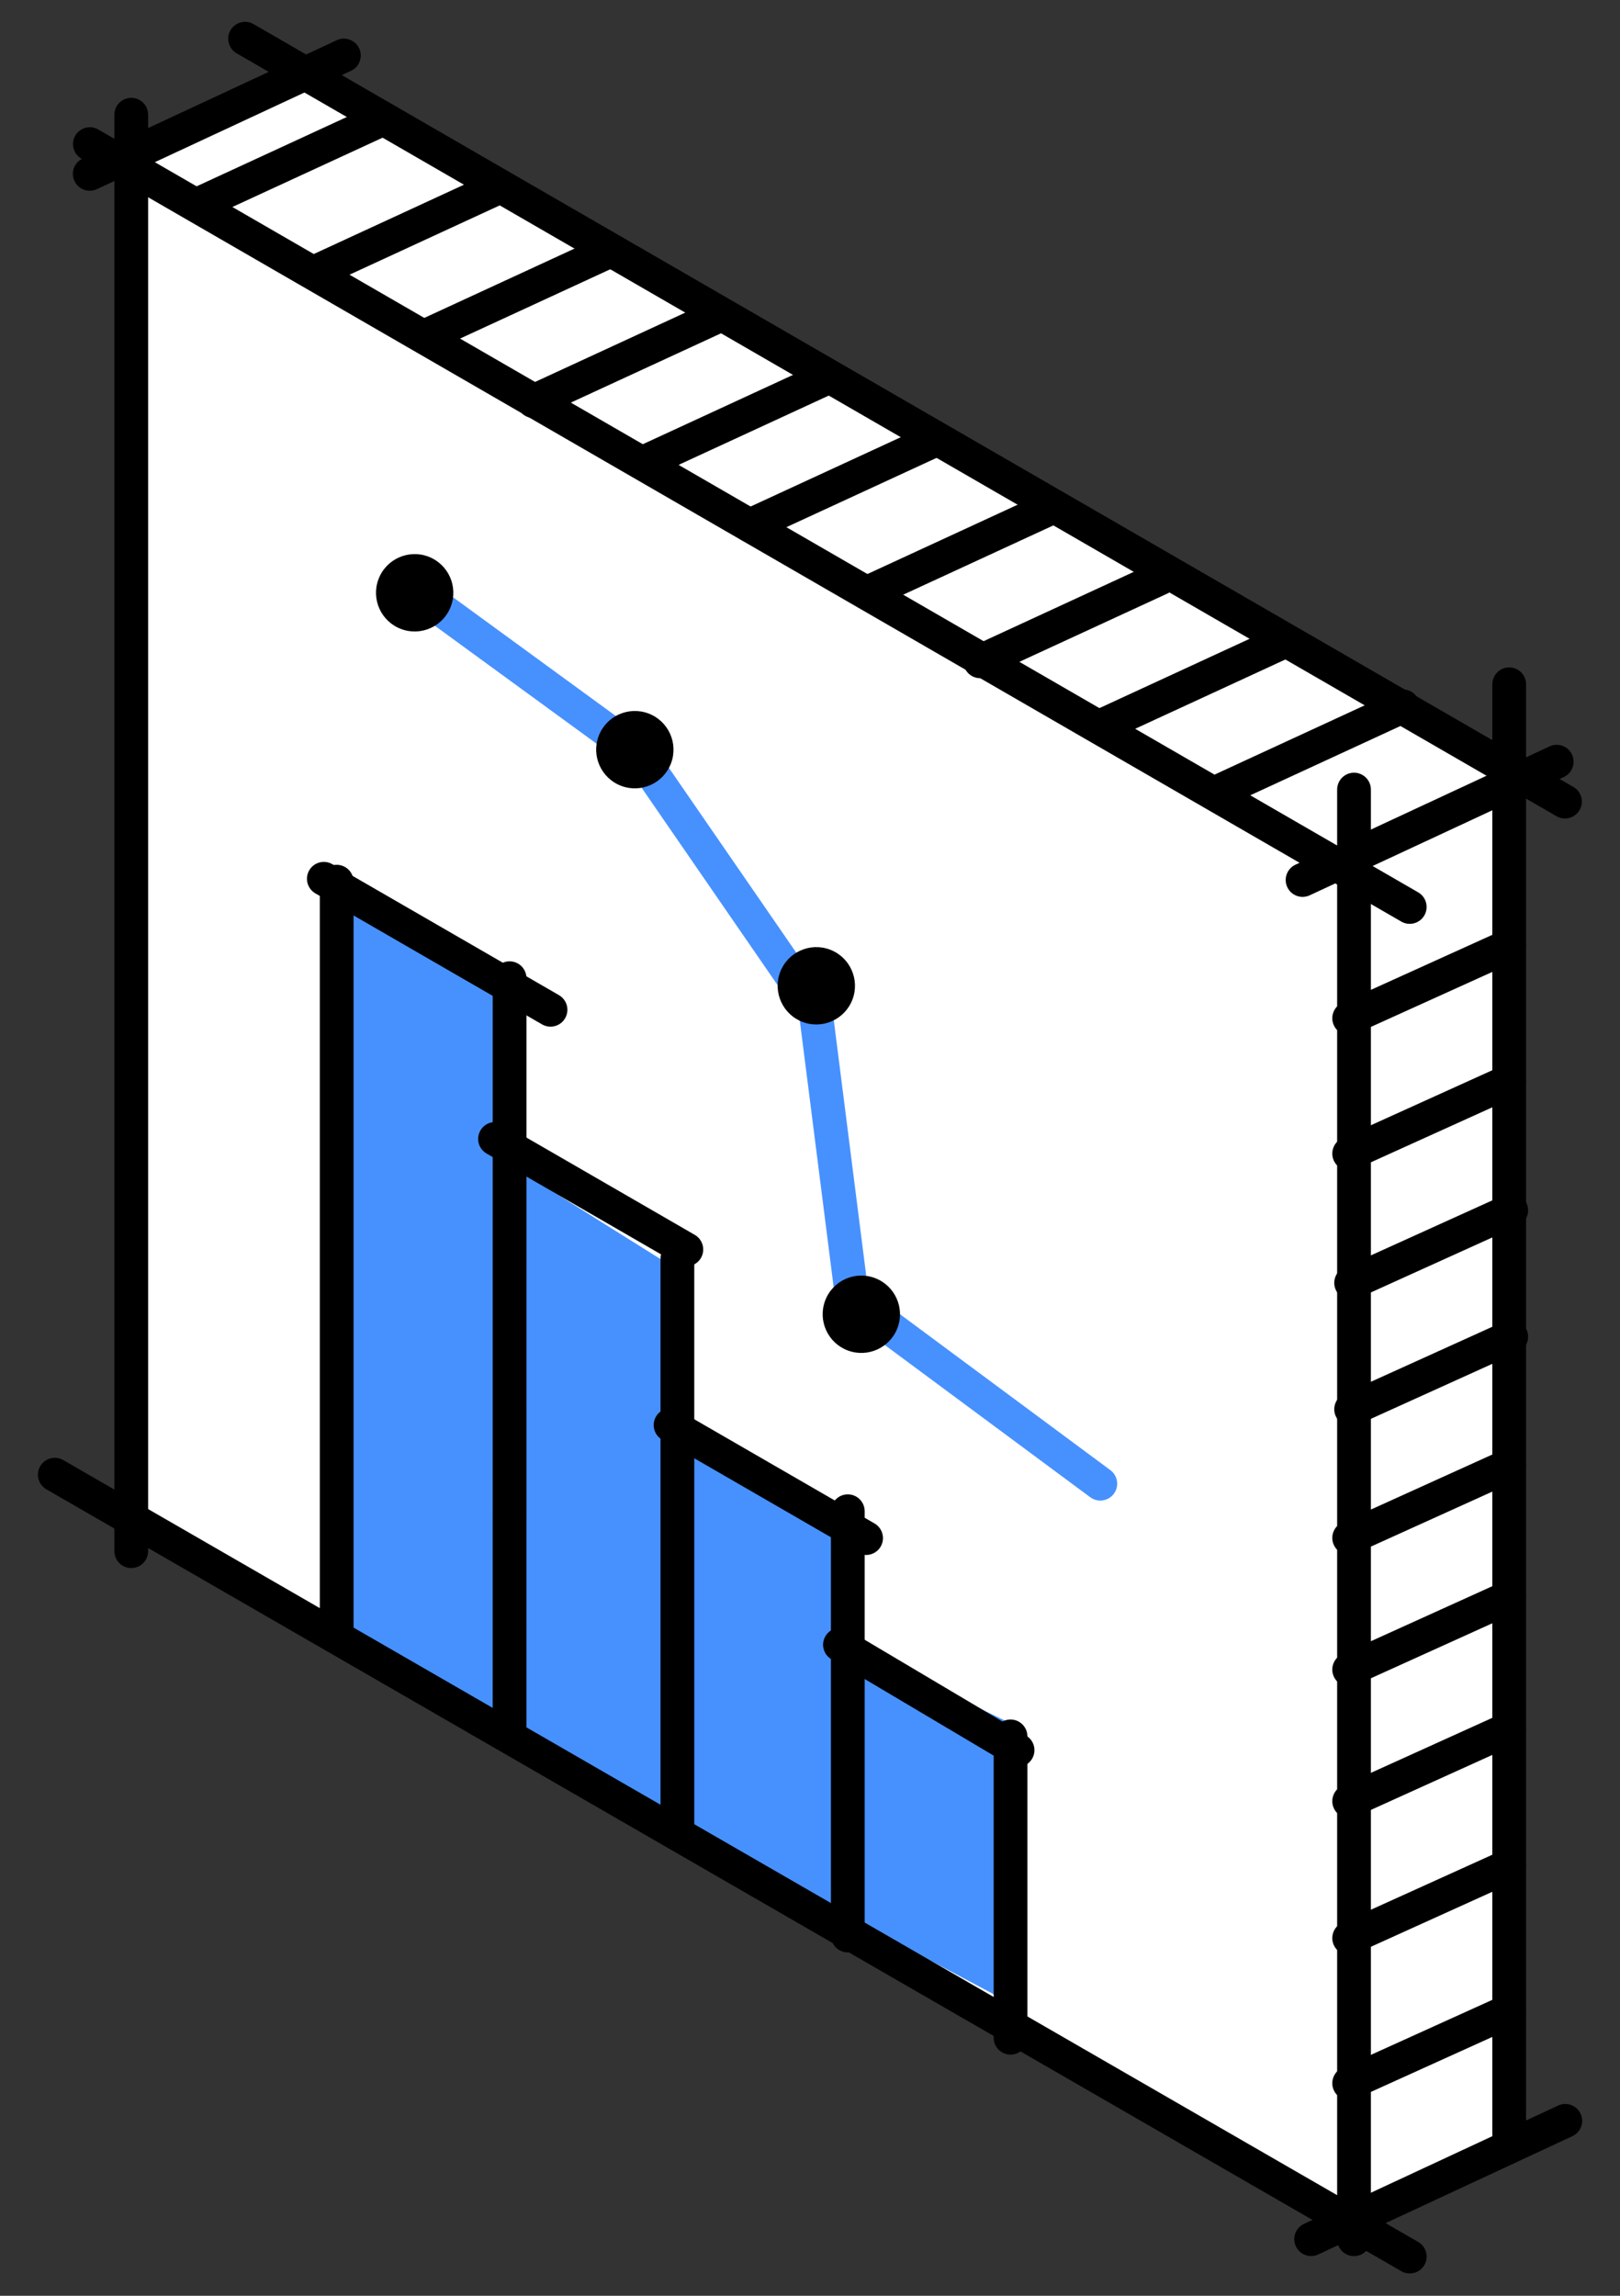
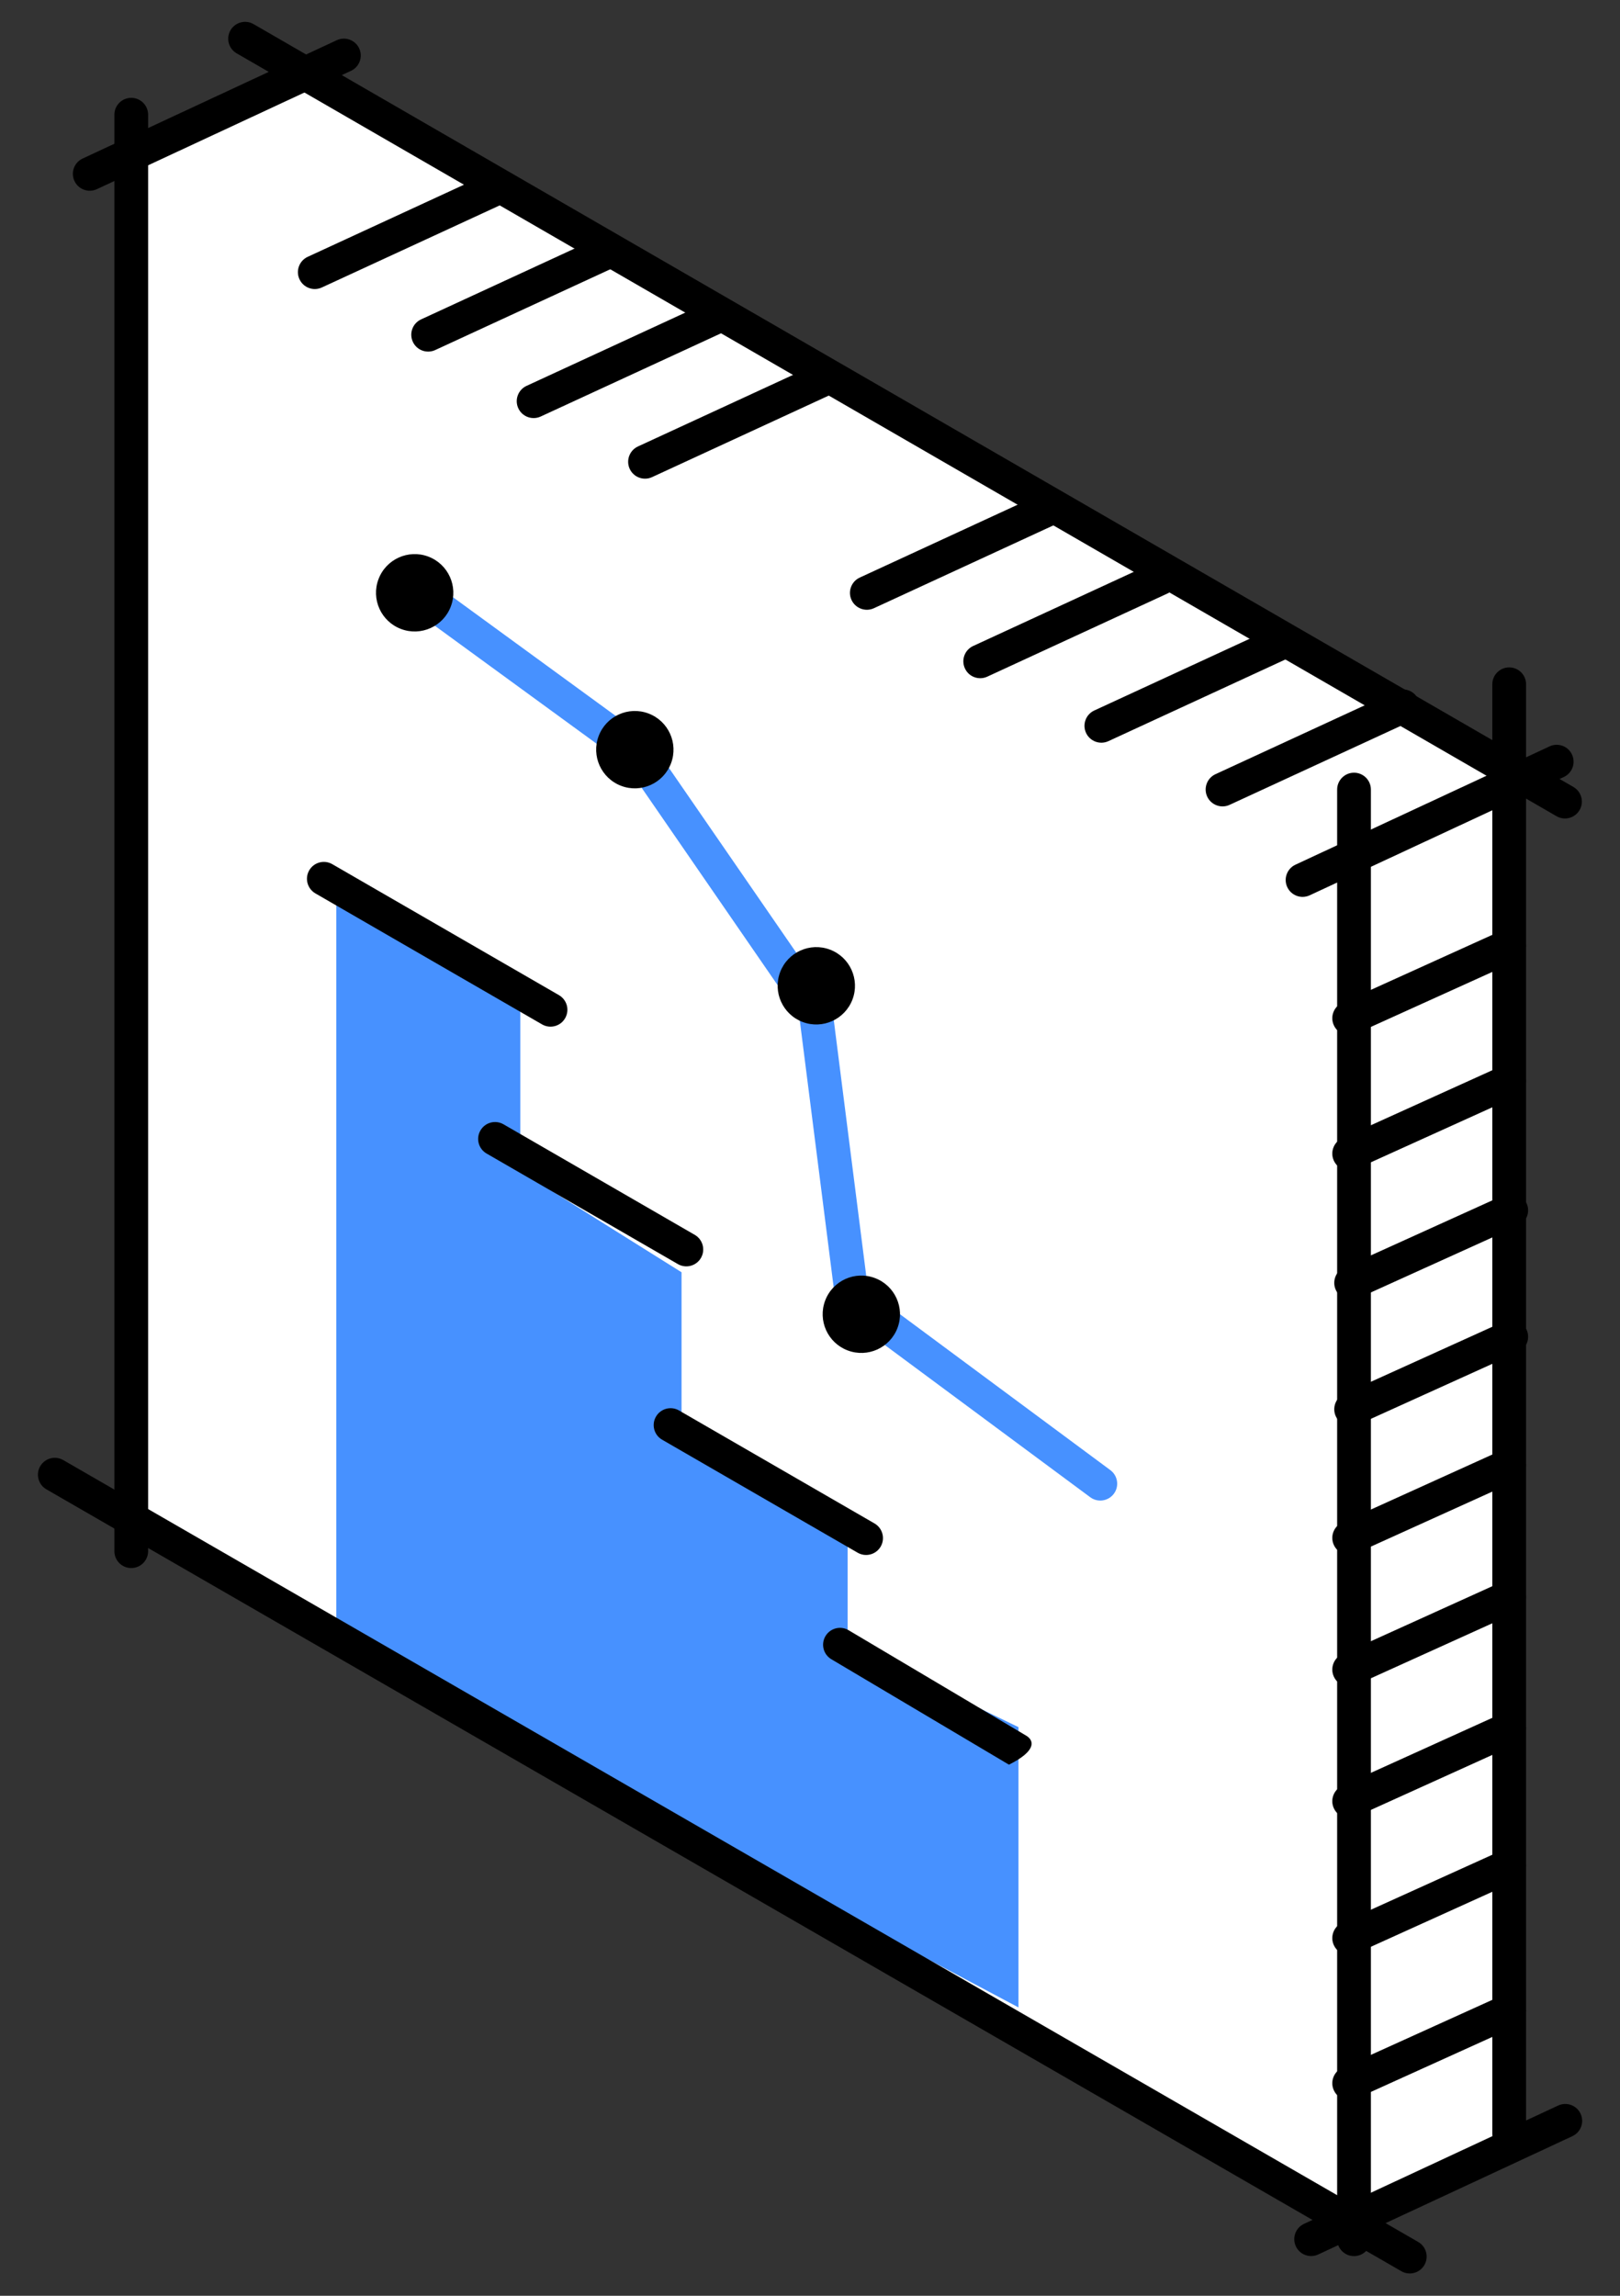
<svg xmlns="http://www.w3.org/2000/svg" width="48" height="68" viewBox="0 0 48 68" fill="none">
  <rect x="0" y="0" width="48" height="68" fill="#333333" stroke="none" />
  <path d="M3.533 45.112L40.033 65.496L44.385 63.247V23.12L9.514 1.967L3.533 5.044V45.112Z" fill="white" />
  <path fill-rule="evenodd" clip-rule="evenodd" d="M40.119 22.887C39.843 22.887 39.619 23.111 39.619 23.387V66.325C39.619 66.601 39.843 66.825 40.119 66.825C40.395 66.825 40.619 66.601 40.619 66.325V23.387C40.619 23.111 40.395 22.887 40.119 22.887Z" fill="black" />
  <path fill-rule="evenodd" clip-rule="evenodd" d="M3.889 2.898C3.613 2.898 3.389 3.122 3.389 3.398V45.945C3.389 46.221 3.613 46.445 3.889 46.445C4.165 46.445 4.389 46.221 4.389 45.945V3.398C4.389 3.122 4.165 2.898 3.889 2.898Z" fill="black" />
-   <path fill-rule="evenodd" clip-rule="evenodd" d="M42.203 27.114C42.341 26.875 42.259 26.569 42.02 26.431L2.913 3.836C2.674 3.697 2.368 3.779 2.23 4.018C2.092 4.257 2.174 4.563 2.413 4.701L41.52 27.297C41.759 27.435 42.065 27.353 42.203 27.114Z" fill="black" />
  <path d="M30.177 59.459L9.965 48.708V26.389L15.416 29.654V34.69L20.194 37.684V42.042L25.115 45.305V48.708L30.177 51.157V59.459Z" fill="#4791FF" />
-   <path fill-rule="evenodd" clip-rule="evenodd" d="M9.976 25.615C10.253 25.615 10.476 25.839 10.476 26.115L10.476 48.437C10.476 48.713 10.252 48.937 9.976 48.937C9.7 48.937 9.476 48.713 9.476 48.437L9.476 26.115C9.476 25.839 9.7 25.615 9.976 25.615ZM15.099 28.474C15.375 28.474 15.599 28.698 15.599 28.974L15.598 51.431C15.598 51.707 15.374 51.931 15.098 51.931C14.822 51.931 14.598 51.707 14.598 51.431L14.599 28.974C14.599 28.698 14.823 28.474 15.099 28.474ZM20.071 36.776C20.347 36.776 20.571 37 20.571 37.276V54.172C20.571 54.448 20.347 54.672 20.071 54.672C19.795 54.672 19.571 54.448 19.571 54.172V37.276C19.571 37 19.795 36.776 20.071 36.776ZM25.12 44.262C25.396 44.262 25.62 44.486 25.62 44.762V57.329C25.62 57.605 25.396 57.829 25.12 57.829C24.844 57.829 24.62 57.605 24.62 57.329V44.762C24.62 44.486 24.844 44.262 25.12 44.262ZM29.942 50.931C30.218 50.931 30.442 51.155 30.442 51.431V60.357C30.442 60.633 30.218 60.857 29.942 60.857C29.666 60.857 29.442 60.633 29.442 60.357V51.431C29.442 51.155 29.666 50.931 29.942 50.931Z" fill="black" />
  <path fill-rule="evenodd" clip-rule="evenodd" d="M9.162 25.779C9.024 26.018 9.106 26.323 9.345 26.462L16.061 30.342C16.3 30.48 16.606 30.399 16.744 30.16C16.883 29.92 16.801 29.615 16.562 29.476L9.845 25.596C9.606 25.458 9.3 25.54 9.162 25.779Z" fill="black" />
  <path fill-rule="evenodd" clip-rule="evenodd" d="M14.235 33.484C14.096 33.723 14.178 34.029 14.417 34.167L20.086 37.442C20.325 37.58 20.631 37.498 20.769 37.259C20.907 37.02 20.825 36.714 20.586 36.576L14.918 33.301C14.678 33.163 14.373 33.245 14.235 33.484Z" fill="black" />
  <path fill-rule="evenodd" clip-rule="evenodd" d="M19.436 41.96C19.297 42.199 19.379 42.505 19.618 42.643L25.411 45.99C25.651 46.129 25.956 46.047 26.095 45.808C26.233 45.569 26.151 45.263 25.912 45.124L20.119 41.777C19.88 41.639 19.574 41.721 19.436 41.96Z" fill="black" />
-   <path fill-rule="evenodd" clip-rule="evenodd" d="M24.458 48.461C24.317 48.699 24.395 49.005 24.633 49.146L29.895 52.269C30.132 52.41 30.439 52.332 30.58 52.094C30.721 51.857 30.643 51.55 30.405 51.409L25.143 48.286C24.906 48.145 24.599 48.224 24.458 48.461Z" fill="black" />
+   <path fill-rule="evenodd" clip-rule="evenodd" d="M24.458 48.461C24.317 48.699 24.395 49.005 24.633 49.146L29.895 52.269C30.721 51.857 30.643 51.55 30.405 51.409L25.143 48.286C24.906 48.145 24.599 48.224 24.458 48.461Z" fill="black" />
  <path fill-rule="evenodd" clip-rule="evenodd" d="M42.204 67.089C42.342 66.85 42.26 66.544 42.021 66.406L1.874 43.247C1.634 43.109 1.329 43.191 1.191 43.43C1.053 43.669 1.135 43.975 1.374 44.113L41.521 67.272C41.76 67.41 42.066 67.328 42.204 67.089Z" fill="black" />
  <path fill-rule="evenodd" clip-rule="evenodd" d="M44.717 19.768C44.441 19.768 44.217 19.991 44.217 20.268V63.205C44.217 63.481 44.441 63.705 44.717 63.705C44.993 63.705 45.217 63.481 45.217 63.205V20.268C45.217 19.991 44.993 19.768 44.717 19.768Z" fill="black" />
  <path fill-rule="evenodd" clip-rule="evenodd" d="M46.803 23.993C46.941 23.754 46.859 23.448 46.62 23.31L7.512 0.714C7.273 0.576 6.968 0.658 6.829 0.897C6.691 1.136 6.773 1.442 7.012 1.58L46.12 24.176C46.359 24.314 46.664 24.232 46.803 23.993Z" fill="black" />
  <path fill-rule="evenodd" clip-rule="evenodd" d="M46.578 22.35C46.462 22.099 46.164 21.991 45.914 22.107L38.383 25.612C38.133 25.729 38.025 26.026 38.141 26.276C38.258 26.527 38.555 26.635 38.805 26.519L46.336 23.014C46.586 22.898 46.695 22.6 46.578 22.35Z" fill="black" />
  <path fill-rule="evenodd" clip-rule="evenodd" d="M45.174 27.806C45.06 27.554 44.764 27.442 44.512 27.556L39.769 29.704C39.517 29.818 39.406 30.114 39.52 30.366C39.634 30.618 39.93 30.729 40.181 30.615L44.925 28.467C45.176 28.353 45.288 28.057 45.174 27.806Z" fill="black" />
  <path fill-rule="evenodd" clip-rule="evenodd" d="M42.02 20.711C41.905 20.46 41.608 20.35 41.357 20.466L36.014 22.931C35.763 23.047 35.654 23.344 35.769 23.595C35.885 23.845 36.182 23.955 36.433 23.839L41.776 21.374C42.026 21.258 42.136 20.961 42.02 20.711Z" fill="black" />
  <path fill-rule="evenodd" clip-rule="evenodd" d="M38.431 18.824C38.315 18.573 38.018 18.464 37.767 18.579L32.424 21.044C32.173 21.16 32.064 21.457 32.179 21.708C32.295 21.959 32.592 22.068 32.843 21.952L38.186 19.487C38.437 19.372 38.546 19.075 38.431 18.824Z" fill="black" />
  <path fill-rule="evenodd" clip-rule="evenodd" d="M34.841 16.914C34.725 16.663 34.428 16.553 34.177 16.669L28.834 19.134C28.583 19.25 28.474 19.547 28.59 19.798C28.705 20.049 29.002 20.158 29.253 20.042L34.596 17.577C34.847 17.462 34.956 17.164 34.841 16.914Z" fill="black" />
  <path fill-rule="evenodd" clip-rule="evenodd" d="M31.481 14.886C31.366 14.636 31.069 14.526 30.818 14.642L25.475 17.107C25.224 17.223 25.114 17.52 25.23 17.77C25.346 18.021 25.643 18.131 25.894 18.015L31.237 15.55C31.487 15.434 31.597 15.137 31.481 14.886Z" fill="black" />
-   <path fill-rule="evenodd" clip-rule="evenodd" d="M28.016 12.888C27.901 12.638 27.604 12.528 27.353 12.644L22.01 15.109C21.759 15.225 21.65 15.522 21.765 15.772C21.881 16.023 22.178 16.133 22.429 16.017L27.772 13.552C28.023 13.436 28.132 13.139 28.016 12.888Z" fill="black" />
  <path fill-rule="evenodd" clip-rule="evenodd" d="M24.909 11.004C24.793 10.753 24.496 10.643 24.245 10.759L18.902 13.224C18.652 13.34 18.542 13.637 18.658 13.888C18.774 14.138 19.071 14.248 19.321 14.132L24.664 11.667C24.915 11.551 25.025 11.254 24.909 11.004Z" fill="black" />
  <path fill-rule="evenodd" clip-rule="evenodd" d="M21.608 9.209C21.492 8.958 21.195 8.848 20.945 8.964L15.602 11.429C15.351 11.545 15.241 11.842 15.357 12.093C15.473 12.343 15.77 12.453 16.021 12.337L21.364 9.872C21.614 9.756 21.724 9.459 21.608 9.209Z" fill="black" />
  <path fill-rule="evenodd" clip-rule="evenodd" d="M18.483 7.24C18.367 6.989 18.07 6.88 17.82 6.995L12.477 9.46C12.226 9.576 12.116 9.873 12.232 10.124C12.348 10.375 12.645 10.484 12.896 10.368L18.239 7.903C18.489 7.788 18.599 7.491 18.483 7.24Z" fill="black" />
  <path fill-rule="evenodd" clip-rule="evenodd" d="M15.124 5.386C15.008 5.136 14.711 5.026 14.46 5.142L9.117 7.607C8.867 7.723 8.757 8.02 8.873 8.27C8.988 8.521 9.285 8.631 9.536 8.515L14.879 6.05C15.13 5.934 15.239 5.637 15.124 5.386Z" fill="black" />
-   <path fill-rule="evenodd" clip-rule="evenodd" d="M11.764 3.33C11.649 3.079 11.352 2.969 11.101 3.085L5.758 5.55C5.507 5.666 5.398 5.963 5.513 6.214C5.629 6.465 5.926 6.574 6.177 6.458L11.52 3.993C11.771 3.878 11.88 3.58 11.764 3.33Z" fill="black" />
  <path fill-rule="evenodd" clip-rule="evenodd" d="M45.174 31.815C45.06 31.564 44.764 31.452 44.512 31.566L39.769 33.714C39.517 33.828 39.406 34.124 39.52 34.376C39.634 34.627 39.93 34.739 40.181 34.625L44.925 32.477C45.176 32.363 45.288 32.067 45.174 31.815Z" fill="black" />
  <path fill-rule="evenodd" clip-rule="evenodd" d="M45.233 35.644C45.119 35.392 44.822 35.28 44.571 35.394L39.828 37.542C39.576 37.656 39.464 37.952 39.578 38.204C39.692 38.456 39.989 38.567 40.24 38.453L44.983 36.305C45.235 36.191 45.347 35.895 45.233 35.644Z" fill="black" />
  <path fill-rule="evenodd" clip-rule="evenodd" d="M45.233 39.388C45.119 39.136 44.822 39.025 44.571 39.138L39.828 41.286C39.576 41.4 39.464 41.697 39.578 41.948C39.692 42.2 39.989 42.311 40.24 42.197L44.983 40.049C45.235 39.935 45.347 39.639 45.233 39.388Z" fill="black" />
  <path fill-rule="evenodd" clip-rule="evenodd" d="M45.174 43.198C45.06 42.947 44.764 42.835 44.512 42.949L39.769 45.097C39.517 45.211 39.406 45.507 39.52 45.759C39.634 46.01 39.93 46.122 40.181 46.008L44.925 43.86C45.176 43.746 45.288 43.45 45.174 43.198Z" fill="black" />
  <path fill-rule="evenodd" clip-rule="evenodd" d="M45.174 47.099C45.06 46.847 44.764 46.735 44.512 46.849L39.769 48.997C39.517 49.111 39.406 49.407 39.52 49.659C39.634 49.911 39.93 50.022 40.181 49.908L44.925 47.76C45.176 47.646 45.288 47.35 45.174 47.099Z" fill="black" />
  <path fill-rule="evenodd" clip-rule="evenodd" d="M45.174 50.997C45.06 50.745 44.764 50.634 44.512 50.748L39.769 52.896C39.517 53.01 39.406 53.306 39.52 53.557C39.634 53.809 39.93 53.921 40.181 53.807L44.925 51.659C45.176 51.545 45.288 51.248 45.174 50.997Z" fill="black" />
  <path fill-rule="evenodd" clip-rule="evenodd" d="M45.174 55.052C45.06 54.8 44.764 54.688 44.512 54.803L39.769 56.95C39.517 57.064 39.406 57.361 39.52 57.612C39.634 57.864 39.93 57.975 40.181 57.861L44.925 55.713C45.176 55.599 45.288 55.303 45.174 55.052Z" fill="black" />
  <path fill-rule="evenodd" clip-rule="evenodd" d="M45.174 59.35C45.06 59.099 44.764 58.987 44.512 59.101L39.769 61.249C39.517 61.363 39.406 61.66 39.52 61.911C39.634 62.163 39.93 62.274 40.181 62.16L44.925 60.012C45.176 59.898 45.288 59.602 45.174 59.35Z" fill="black" />
  <path fill-rule="evenodd" clip-rule="evenodd" d="M10.643 1.434C10.526 1.183 10.229 1.075 9.978 1.191L2.448 4.696C2.198 4.813 2.089 5.11 2.206 5.36C2.322 5.611 2.619 5.719 2.87 5.603L10.4 2.098C10.651 1.981 10.759 1.684 10.643 1.434Z" fill="black" />
  <path fill-rule="evenodd" clip-rule="evenodd" d="M46.832 62.608C46.716 62.357 46.418 62.249 46.168 62.365L38.637 65.87C38.387 65.986 38.279 66.284 38.395 66.534C38.511 66.784 38.809 66.893 39.059 66.776L46.59 63.272C46.84 63.155 46.949 62.858 46.832 62.608Z" fill="black" />
  <path fill-rule="evenodd" clip-rule="evenodd" d="M11.784 17.114C11.947 16.89 12.259 16.841 12.482 17.004L19.21 21.91C19.255 21.943 19.295 21.983 19.327 22.03L24.576 29.644C24.621 29.71 24.65 29.786 24.66 29.865L25.722 38.227L32.899 43.544C33.121 43.709 33.168 44.022 33.004 44.243C32.839 44.465 32.526 44.512 32.304 44.348L24.955 38.904C24.845 38.823 24.774 38.7 24.757 38.565L23.683 30.112L18.552 22.667L11.893 17.812C11.67 17.649 11.621 17.337 11.784 17.114Z" fill="#4791FF" />
  <path d="M19.882 22.609C19.659 23.201 18.997 23.5 18.406 23.277C17.814 23.053 17.515 22.392 17.738 21.8C17.962 21.208 18.622 20.91 19.214 21.133C19.806 21.356 20.105 22.017 19.882 22.609Z" fill="black" />
  <path d="M25.259 29.603C25.035 30.195 24.375 30.494 23.782 30.271C23.191 30.047 22.892 29.386 23.115 28.794C23.338 28.203 23.999 27.904 24.591 28.127C25.183 28.35 25.482 29.011 25.259 29.603Z" fill="black" />
  <path d="M26.593 39.332C26.369 39.924 25.709 40.223 25.116 39.999C24.525 39.776 24.226 39.115 24.449 38.523C24.672 37.931 25.333 37.632 25.925 37.856C26.517 38.079 26.816 38.74 26.593 39.332Z" fill="black" />
  <path d="M13.358 17.963C13.135 18.555 12.474 18.854 11.882 18.63C11.29 18.407 10.991 17.746 11.215 17.154C11.438 16.562 12.099 16.263 12.691 16.486C13.283 16.71 13.582 17.371 13.358 17.963Z" fill="black" />
</svg>